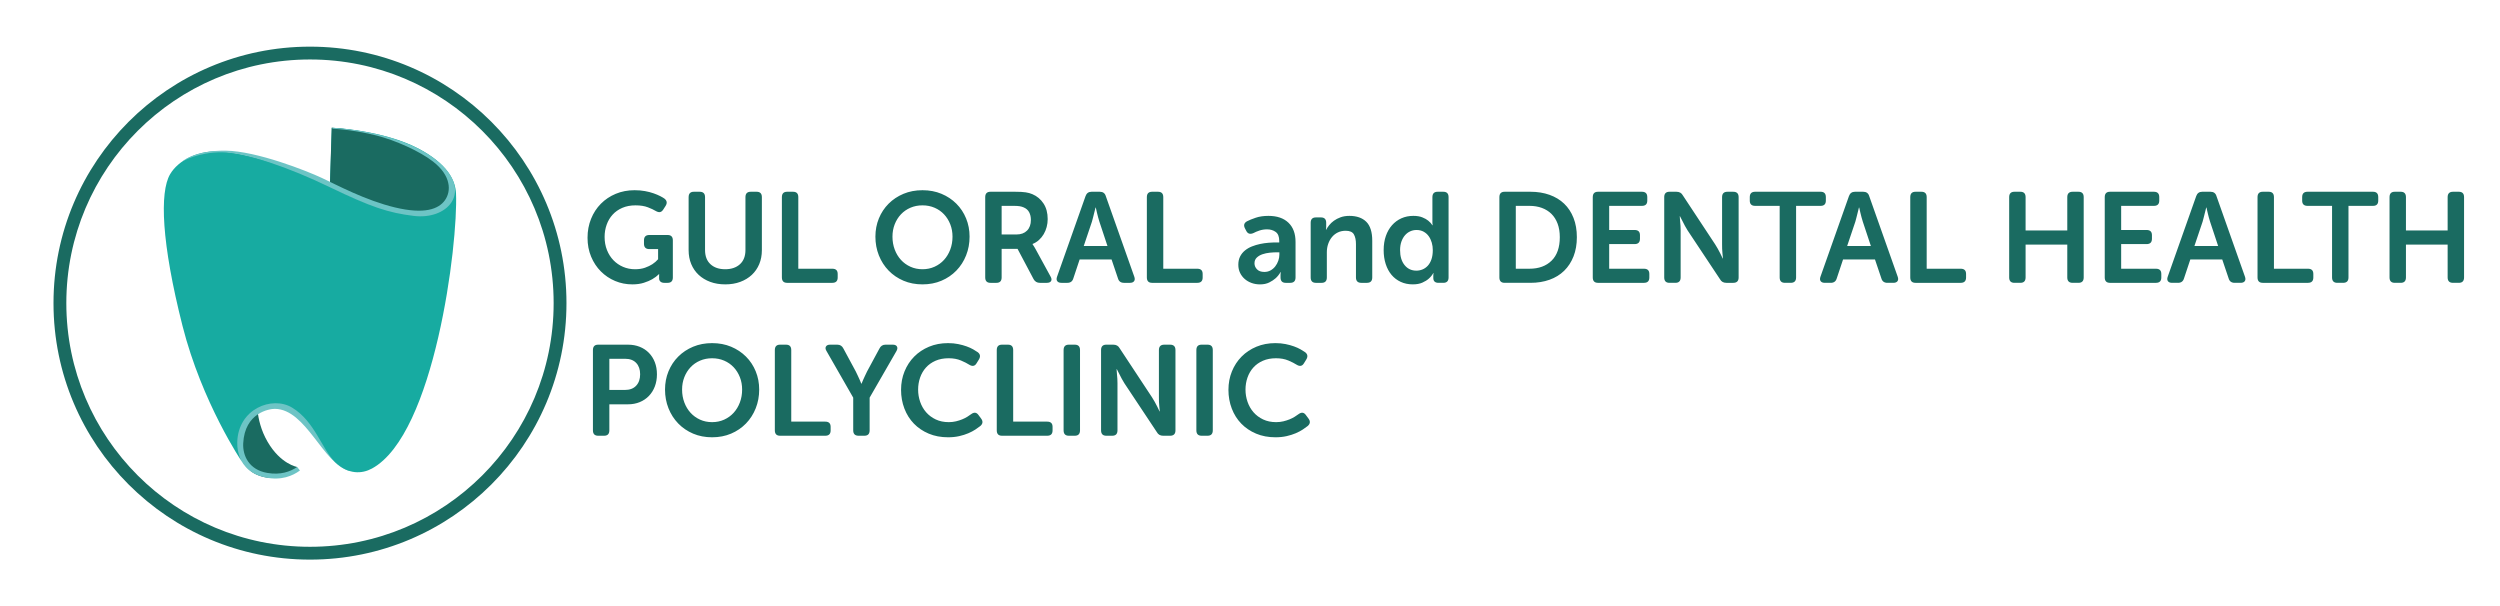
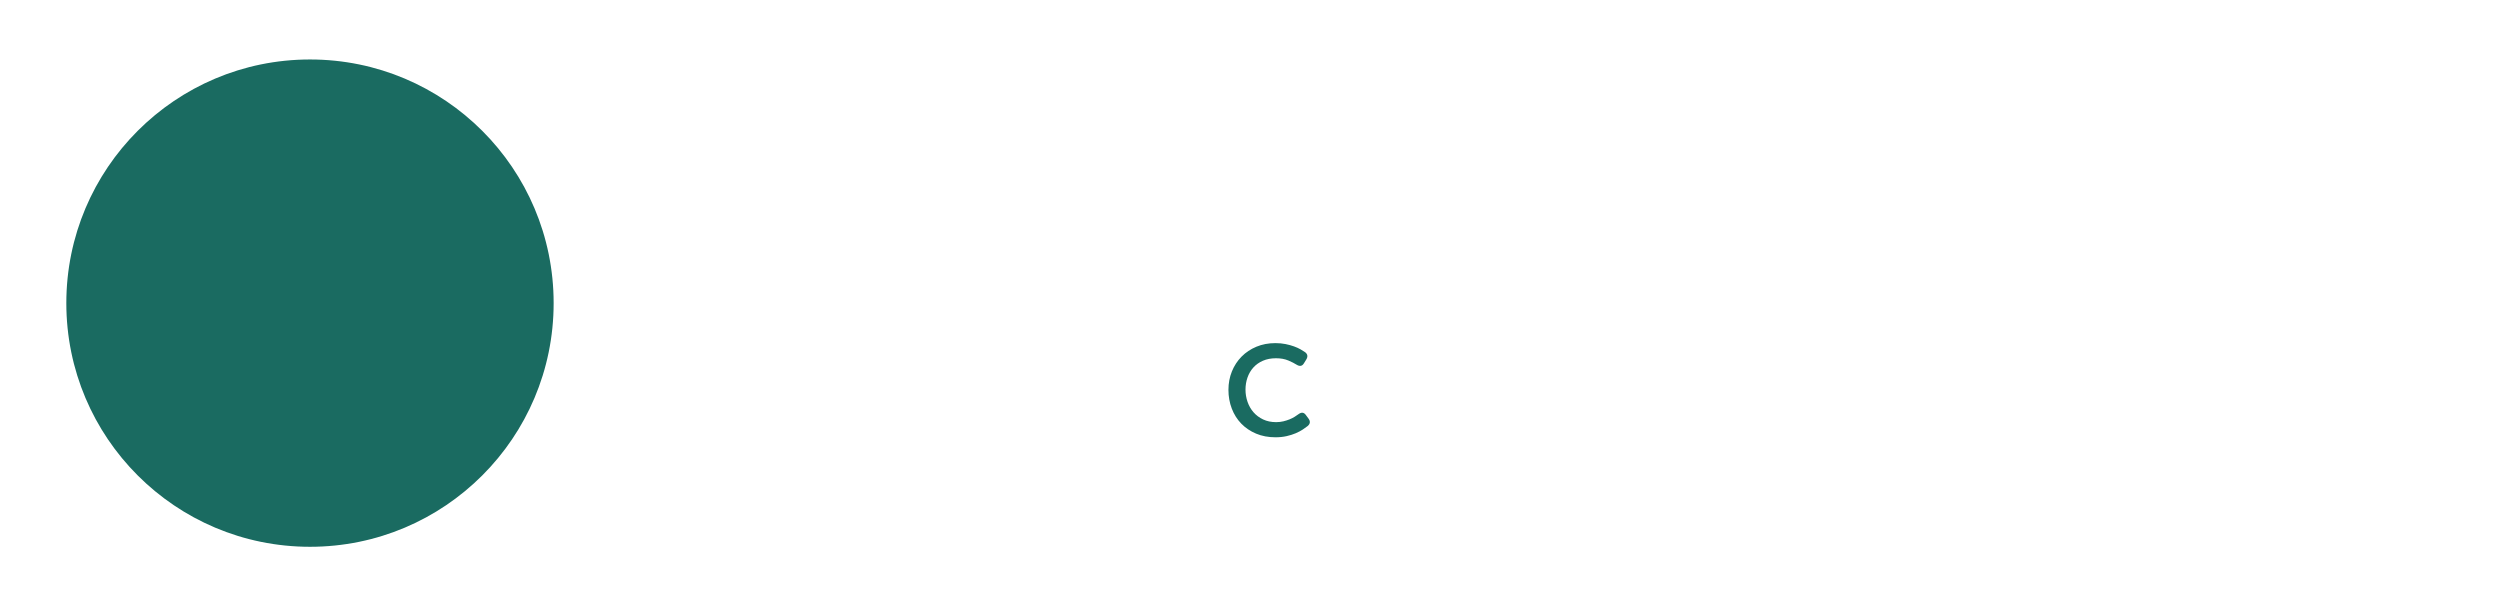
<svg xmlns="http://www.w3.org/2000/svg" xml:space="preserve" width="1650mm" height="400mm" version="1.1" style="shape-rendering:geometricPrecision; text-rendering:geometricPrecision; image-rendering:optimizeQuality; fill-rule:evenodd; clip-rule:evenodd" viewBox="0 0 165000 40000">
  <defs>
    <style type="text/css">
   
    .fil3 {fill:#1A6B61}
    .fil1 {fill:#6DC4C5;fill-rule:nonzero}
    .fil2 {fill:#17ABA1;fill-rule:nonzero}
    .fil0 {fill:#1A6B61;fill-rule:nonzero}
   
  </style>
  </defs>
  <g id="Layer_x0020_1">
    <g id="_1698827322384">
      <g>
        <path class="fil0" d="M19615.01 30820.62c0,0 -1097.24,-180.38 -1960.05,-1673.22 -868.67,-1502.65 -658.75,-2970.17 -658.75,-2970.17 0,0 -1342.01,964.92 -1608.83,1939.63 -286.16,1044.69 640.1,2646.31 1267.95,3052.39 712.79,461.09 1728.89,504.65 2511.94,128.11 304.93,-146.62 447.74,-476.74 447.74,-476.74z" />
        <path class="fil1" d="M21421.59 27995.31c0,0 -2094.01,-1788.39 -3112.16,-1817.52 -1018.14,-29.13 -2944.57,1224.66 -2975.61,2050.72 -30.9,826.19 437.94,1876.06 509.82,2006.74 71.88,130.69 376.55,1006.3 1670.77,1276.94 1052.18,220.13 1807.72,-108.5 2281.47,-459.04l-180.93 -232.52c-448.56,306.16 -1099.41,544.94 -1977.88,391.79 -1195.94,-208.42 -1626.26,-1126.5 -1584.87,-1953.52 100.87,-2016.82 1718.96,-2279.69 2093.87,-2274.38 2074.81,29.13 3160.21,3625.37 4906.94,4096.26 255.52,68.75 -1631.42,-3085.47 -1631.42,-3085.47z" />
-         <path class="fil2" d="M21772.81 12306.84l128.92 -3876.82c0,0 3386.46,145.67 5724.96,1380.12 1901.25,1003.86 2434.48,2100.41 2470.7,2956.28 141.85,3341.95 -1414.16,15899.46 -5544.46,18154.38 -668.82,365.24 -1575.2,408.26 -2439.79,-427.6 -864.58,-835.86 -1335.2,-2692.32 -2843.28,-3596.24 -1310.02,-785.22 -3565.21,82.36 -3611.49,2303.51 -15.93,765.08 312.56,1282.52 312.56,1282.52 0,0 -2637.05,-3896.96 -3924.19,-8970.53 -1395.51,-5501.02 -1515.58,-8824.18 -822.25,-10010.58 533.92,-914.14 1874.97,-1654.03 3511.84,-1497.34 3246.52,311.07 7036.48,2302.3 7036.48,2302.3z" />
-         <path class="fil0" d="M27943.63 14164.52c720.96,0 1267.54,-315.15 1584.87,-933.06 77.05,-150.02 119.93,-350.95 132.32,-582.52 38.52,-727.77 -258.11,-1439.2 -789.99,-1930.51 -399.68,-369.19 -932.38,-703.4 -1633.33,-1029.71 -2348.17,-1093.29 -5344.47,-1258.7 -5345.29,-1258.7l-119.39 3876.82c1134.95,520.57 3471.68,1857.68 6170.81,1857.68z" />
        <path class="fil1" d="M22015.44 8438.2c0,0 4833.29,194.13 7169.07,2473.01 1900.02,1853.73 315.43,3604.27 -1867.61,3339.9 -1685.61,-204.06 -2839.48,-588.5 -5544.05,-1894.43 -2704.57,-1305.93 -5502.11,-2279.15 -7091.88,-2303.52 -1589.77,-24.23 -2641.41,598.03 -2641.41,598.03 0,0 818.71,-736.48 2864.8,-707.35 2045.96,29.14 5345.29,1333.98 6339.47,1800.51 994.19,466.53 2875.01,1478.55 4820.09,1945.08 1945.08,466.53 2885.63,117.34 3306.01,-479.87 420.51,-597.09 410.71,-1611.01 -785.09,-2544.07 -873.43,-681.35 -2478.17,-1406.94 -3760.55,-1727.67 -1674.99,-418.89 -2933.96,-444.89 -2933.96,-444.89l125.11 -54.73z" />
      </g>
-       <path class="fil3" d="M20458.98 3078.84c9349.02,0 16927.89,7578.87 16927.89,16927.89 0,9349.02 -7578.87,16927.89 -16927.89,16927.89 -9349.02,0 -16927.89,-7578.87 -16927.89,-16927.89 0,-9349.02 7578.87,-16927.89 16927.89,-16927.89zm0 846.67c8881.42,0 16081.22,7199.8 16081.22,16081.22 0,8881.42 -7199.8,16081.22 -16081.22,16081.22 -8881.42,0 -16081.22,-7199.8 -16081.22,-16081.22 0,-8881.42 7199.8,-16081.22 16081.22,-16081.22z" />
+       <path class="fil3" d="M20458.98 3078.84zm0 846.67c8881.42,0 16081.22,7199.8 16081.22,16081.22 0,8881.42 -7199.8,16081.22 -16081.22,16081.22 -8881.42,0 -16081.22,-7199.8 -16081.22,-16081.22 0,-8881.42 7199.8,-16081.22 16081.22,-16081.22z" />
    </g>
    <g id="_1698827323056">
-       <path class="fil0" d="M38777.57 15686.74c0,-445.91 77.61,-860.78 232.83,-1244.6 155.22,-383.82 371.12,-715.43 647.7,-994.83 276.58,-279.4 603.96,-498.12 982.13,-656.17 378.18,-158.04 793.05,-237.07 1244.6,-237.07 248.36,0 478.37,19.76 690.04,59.27 211.67,39.51 400.75,88.9 567.27,148.17 166.51,59.26 310.44,119.94 431.8,182.03 121.35,62.09 213.07,115.71 275.16,160.87 174.98,135.46 200.38,299.15 76.2,491.06l-152.4 237.07c-62.09,95.96 -132.64,150.99 -211.66,165.1 -79.03,14.11 -172.16,-9.88 -279.4,-71.97 -129.83,-79.02 -304.8,-160.86 -524.94,-245.53 -220.13,-84.67 -491.07,-127 -812.8,-127 -327.38,0 -618.07,55.03 -872.07,165.1 -254,110.07 -467.07,259.65 -639.23,448.73 -172.15,189.09 -303.39,410.64 -393.7,664.64 -90.31,254 -135.47,522.11 -135.47,804.33 0,316.09 52.22,605.37 156.64,867.84 104.42,262.46 246.94,486.83 427.56,673.1 180.63,186.26 392.29,331.61 635,436.03 242.72,104.42 505.18,156.63 787.4,156.63 254,0 475.55,-33.86 664.64,-101.6 189.09,-67.73 348.54,-143.93 478.37,-228.6 146.75,-95.95 273.75,-206.02 381,-330.2l0 -668.86 -575.74 0c-237.07,0 -355.6,-117.13 -355.6,-352.78l0 -225.78c0,-235.66 118.53,-352.78 355.6,-352.78l1202.27 0c231.42,0 347.13,118.54 347.13,354.19l0 2449.69c0,235.66 -115.71,354.19 -347.13,354.19l-211.67 0c-112.89,0 -198.96,-26.81 -258.23,-80.43 -59.27,-53.63 -88.9,-122.77 -88.9,-207.44l0 -143.93 0 -101.6c0,-16.93 2.82,-31.04 8.47,-42.33l-16.94 0c-124.18,124.17 -273.75,237.06 -448.73,338.66 -146.76,84.67 -330.2,162.28 -550.34,232.84 -220.13,70.55 -474.13,105.83 -762,105.83 -400.75,0 -778.93,-74.79 -1134.53,-224.37 -355.6,-149.57 -668.87,-359.83 -939.8,-630.76 -270.93,-270.94 -485.42,-595.49 -643.47,-973.67 -158.04,-378.18 -237.06,-795.87 -237.06,-1253.07zm6671.73 -2675.47c0,-237.06 115.71,-355.6 347.14,-355.6l381 0c237.06,0 355.6,118.54 355.6,355.6l0 3488.27c0,406.4 119.94,719.67 359.83,939.8 239.89,220.14 563.03,330.2 969.43,330.2 406.4,0 730.96,-110.06 973.67,-330.2 242.71,-220.13 364.07,-533.4 364.07,-939.8l0 -3488.27c0,-237.06 115.71,-355.6 347.13,-355.6l389.47 0c231.42,0 347.13,118.54 347.13,355.6l0 3496.74c0,338.67 -57.85,646.29 -173.56,922.87 -115.72,276.57 -279.4,513.64 -491.07,711.2 -211.67,197.55 -465.67,351.36 -762,461.43 -296.34,110.07 -625.12,165.1 -986.37,165.1 -366.89,0 -698.5,-55.03 -994.83,-165.1 -296.34,-110.07 -550.34,-263.88 -762,-461.43 -211.67,-197.56 -375.36,-434.63 -491.07,-711.2 -115.71,-276.58 -173.57,-584.2 -173.57,-922.87l0 -3496.74zm6155.28 0c0,-237.06 115.71,-355.6 347.13,-355.6l389.47 0c231.42,0 347.13,118.54 347.13,355.6l0 4724.41 2243.67 0c237.07,0 355.6,114.3 355.6,344.31l0 234.24c0,235.66 -118.53,352.78 -355.6,352.78l-2980.27 0c-231.42,0 -347.13,-118.53 -347.13,-355.6l0 -5300.14zm6172.21 2607.74c0,-428.98 76.2,-829.73 228.6,-1202.27 152.4,-372.53 366.89,-697.09 643.46,-973.67 276.58,-276.57 603.96,-493.88 982.14,-651.93 378.18,-158.04 795.86,-237.07 1253.06,-237.07 457.2,0 874.89,79.03 1253.07,237.07 378.18,158.05 705.56,375.36 982.14,651.93 276.57,276.58 491.06,601.14 643.46,973.67 152.4,372.54 228.6,773.29 228.6,1202.27 0,440.27 -76.2,852.31 -228.6,1236.13 -152.4,383.82 -366.89,718.26 -643.46,1003.3 -276.58,285.05 -603.96,508 -982.14,668.87 -378.18,160.87 -795.87,241.3 -1253.07,241.3 -457.2,0 -874.88,-80.43 -1253.06,-241.3 -378.18,-160.87 -705.56,-383.82 -982.14,-668.87 -276.57,-285.04 -491.06,-619.48 -643.46,-1003.3 -152.4,-383.82 -228.6,-795.86 -228.6,-1236.13zm1126.06 0c0,304.8 49.39,588.43 148.17,850.9 98.78,262.47 235.66,489.65 410.63,681.57 174.98,191.91 383.83,342.9 626.54,452.96 242.71,110.07 508,165.1 795.86,165.1 287.87,0 553.16,-55.03 795.87,-165.1 242.71,-110.06 451.56,-261.05 626.54,-452.96 174.97,-191.92 311.85,-419.1 410.63,-681.57 98.78,-262.47 148.17,-546.1 148.17,-850.9 0,-293.51 -49.39,-565.86 -148.17,-817.03 -98.78,-251.18 -235.66,-469.91 -410.63,-656.17 -174.98,-186.27 -383.83,-331.61 -626.54,-436.04 -242.71,-104.42 -508,-156.63 -795.87,-156.63 -287.86,0 -553.15,52.21 -795.86,156.63 -242.71,104.43 -451.56,249.77 -626.54,436.04 -174.97,186.26 -311.85,404.99 -410.63,656.17 -98.78,251.17 -148.17,523.52 -148.17,817.03zm6121.41 -2607.74c0,-237.06 115.71,-355.6 347.13,-355.6l1625.6 0c299.16,0 531.99,12.7 698.5,38.1 166.51,25.4 314.68,66.33 444.5,122.77 304.8,129.82 548.92,334.43 732.37,613.83 183.44,279.4 275.17,622.3 275.17,1028.7 0,180.63 -22.58,355.61 -67.74,524.94 -45.15,169.33 -110.06,325.97 -194.73,469.9 -84.67,143.93 -189.09,272.34 -313.27,385.23 -124.18,112.89 -265.29,200.38 -423.33,262.47l0 16.93 50.8 76.2c16.93,28.22 38.1,60.68 63.5,97.37 25.4,36.69 52.21,83.25 80.43,139.7l990.6 1811.87c73.38,124.17 86.08,225.77 38.1,304.8 -47.98,79.02 -142.52,118.53 -283.63,118.53l-457.2 0c-186.27,0 -324.56,-81.84 -414.87,-245.53l-1058.33 -1998.14 -1049.87 0 0 1888.07c0,237.07 -115.71,355.6 -347.13,355.6l-389.47 0c-231.42,0 -347.13,-118.53 -347.13,-355.6l0 -5300.14zm2065.86 2463.81c293.52,0 524.94,-84.67 694.27,-255.42 169.33,-169.33 254,-404.98 254,-705.55 0,-193.32 -38.1,-361.25 -114.3,-506.59 -76.2,-143.93 -196.14,-249.77 -359.83,-318.91 -73.38,-33.87 -159.46,-59.27 -258.24,-76.2 -98.77,-16.94 -230.01,-25.4 -393.7,-25.4l-804.33 0 0 1888.07 982.13 0zm4555.08 -2531.54c67.73,-191.91 200.38,-287.87 397.93,-287.87l541.87 0c208.84,0 341.49,95.96 397.93,287.87l1879.6 5317.07c45.16,124.18 40.92,222.96 -12.7,296.33 -53.62,73.38 -145.34,110.07 -275.16,110.07l-389.47 0c-208.85,0 -341.49,-95.96 -397.94,-287.87l-423.33 -1253.06 -2108.2 0 -414.87 1244.6c-56.44,197.55 -189.09,296.33 -397.93,296.33l-389.47 0c-129.82,0 -221.54,-36.69 -275.16,-110.07 -53.63,-73.37 -57.86,-172.15 -12.7,-296.33l1879.6 -5317.07zm1447.8 3293.54l-533.4 -1608.67c-28.22,-84.67 -56.45,-180.62 -84.67,-287.87 -28.22,-107.24 -53.62,-208.84 -76.2,-304.8 -28.22,-107.24 -53.62,-220.13 -76.2,-338.67l-16.93 0c-33.87,118.54 -62.09,231.43 -84.67,338.67 -28.22,95.96 -53.62,197.56 -76.2,304.8 -22.58,107.25 -47.98,203.2 -76.2,287.87l-541.87 1608.67 1566.34 0zm2599.27 -3225.81c0,-237.06 115.71,-355.6 347.13,-355.6l389.47 0c231.42,0 347.13,118.54 347.13,355.6l0 4724.41 2243.67 0c237.07,0 355.6,114.3 355.6,344.31l0 234.24c0,235.66 -118.53,352.78 -355.6,352.78l-2980.27 0c-231.42,0 -347.13,-118.53 -347.13,-355.6l0 -5300.14zm6036.74 4461.94c0,-208.85 39.51,-390.88 118.53,-546.1 79.03,-155.22 186.27,-287.87 321.74,-397.93 135.46,-110.07 289.27,-198.97 461.43,-266.7 172.16,-67.74 351.37,-121.36 537.63,-160.87 186.27,-39.51 372.54,-66.32 558.8,-80.43 186.27,-14.12 361.25,-21.17 524.94,-21.17l177.8 0 0 -101.6c0,-282.22 -79.02,-479.78 -237.07,-592.67 -158.04,-112.89 -347.13,-169.33 -567.27,-169.33 -180.62,0 -349.95,26.81 -508,80.43 -158.04,53.62 -287.86,108.66 -389.46,165.1 -220.14,95.96 -378.18,47.98 -474.14,-143.93l-84.66 -160.87c-107.25,-208.84 -62.09,-366.89 135.46,-474.13 141.11,-73.38 331.61,-150.99 571.5,-232.84 239.89,-81.84 520.7,-122.76 842.44,-122.76 564.44,0 1003.3,149.58 1316.56,448.73 313.27,299.16 469.9,722.49 469.9,1270l0 2345.27c0,237.07 -118.53,355.6 -355.6,355.6l-287.86 0c-231.42,0 -347.14,-118.53 -347.14,-355.6l0 -169.33c0,-67.74 2.83,-112.89 8.47,-135.47 0,-22.58 2.82,-39.51 8.47,-50.8l-16.94 0c-84.66,152.4 -191.91,287.87 -321.73,406.4 -112.89,101.6 -254,194.73 -423.33,279.4 -169.34,84.67 -372.54,127 -609.6,127 -197.56,0 -382.41,-31.04 -554.57,-93.13 -172.16,-62.09 -323.14,-149.58 -452.97,-262.47 -129.82,-112.89 -232.83,-248.36 -309.03,-406.4 -76.2,-158.04 -114.3,-335.84 -114.3,-533.4zm1066.8 -93.13c0,146.75 55.03,277.99 165.1,393.7 110.07,115.71 272.35,173.56 486.83,173.56 152.4,0 289.28,-33.86 410.64,-101.6 121.35,-67.73 224.36,-156.63 309.03,-266.7 84.67,-110.06 150.99,-232.83 198.97,-368.3 47.98,-135.46 71.96,-268.11 71.96,-397.93l0 -160.87 -177.8 0c-135.46,0 -287.86,8.47 -457.2,25.4 -169.33,16.94 -328.78,50.8 -478.36,101.6 -149.58,50.8 -275.17,124.18 -376.77,220.14 -101.6,95.95 -152.4,222.95 -152.4,381zm3708.4 -2675.47c0,-237.07 115.71,-355.6 347.13,-355.6l330.2 0c231.43,0 347.14,118.53 347.14,355.6l0 262.47c0,28.22 -1.41,53.62 -4.24,76.2 -2.82,22.57 -4.23,42.33 -4.23,59.26 -5.64,22.58 -8.47,42.34 -8.47,59.27l16.94 0c45.15,-90.31 110.06,-189.09 194.73,-296.33 84.67,-107.25 189.09,-206.03 313.27,-296.34 124.18,-90.31 270.93,-166.51 440.26,-228.6 169.34,-62.09 364.07,-93.13 584.2,-93.13 479.78,0 850.9,129.82 1113.37,389.47 262.47,259.64 393.7,677.33 393.7,1253.06l0 2421.47c0,237.07 -118.53,355.6 -355.6,355.6l-364.07 0c-237.06,0 -355.6,-118.53 -355.6,-355.6l0 -2201.33c0,-265.29 -45.15,-478.37 -135.46,-639.24 -90.31,-160.86 -270.94,-241.3 -541.87,-241.3 -191.91,0 -364.07,36.69 -516.47,110.07 -152.4,73.38 -282.22,174.98 -389.46,304.8 -107.25,129.82 -190.5,280.81 -249.77,452.97 -59.27,172.15 -88.9,354.18 -88.9,546.1l0 1667.93c0,237.07 -115.71,355.6 -347.13,355.6l-372.54 0c-231.42,0 -347.13,-118.53 -347.13,-355.6l0 -3606.8zm4817.54 1803.4c0,-344.31 47.98,-654.76 143.93,-931.33 95.96,-276.58 231.43,-513.65 406.4,-711.2 174.98,-197.56 381,-349.96 618.07,-457.21 237.07,-107.24 499.53,-160.86 787.4,-160.86 237.07,0 436.03,32.45 596.9,97.36 160.87,64.92 289.28,136.88 385.23,215.91 112.89,90.31 206.03,191.91 279.4,304.8l16.94 0c-5.65,-22.58 -8.47,-45.16 -8.47,-67.74 -5.64,-22.58 -8.47,-49.39 -8.47,-80.43 0,-31.05 0,-63.5 0,-97.37l0 -1608.67c0,-237.06 115.72,-355.6 347.14,-355.6l372.53 0c231.42,0 347.14,118.54 347.14,355.6l0 5300.14c0,237.07 -115.72,355.6 -347.14,355.6l-313.27 0c-231.42,0 -347.13,-107.24 -347.13,-321.73l0 -169.34c0,-56.44 2.82,-93.13 8.47,-110.06 0,-16.94 2.82,-31.05 8.46,-42.34l-16.93 0c-79.02,141.11 -180.62,265.29 -304.8,372.54 -107.24,95.95 -246.94,182.03 -419.1,258.23 -172.15,76.2 -382.41,114.3 -630.77,114.3 -293.51,0 -558.8,-55.03 -795.86,-165.1 -237.07,-110.07 -438.86,-263.88 -605.37,-461.43 -166.51,-197.56 -294.92,-436.04 -385.23,-715.44 -90.31,-279.4 -135.47,-585.61 -135.47,-918.63zm1083.73 4.23c0,410.64 98.78,738.01 296.34,983.55 197.55,244.12 457.2,366.89 778.93,366.89 141.11,0 276.58,-26.81 406.4,-80.44 129.82,-53.62 245.53,-135.46 347.13,-244.12 101.6,-110.07 182.04,-251.18 241.3,-421.92 59.27,-172.16 88.9,-376.77 88.9,-612.42 0,-169.34 -22.57,-331.62 -67.73,-489.66 -45.15,-158.04 -111.48,-297.74 -198.97,-421.92 -87.48,-124.18 -198.96,-222.96 -334.43,-299.16 -135.47,-76.2 -293.51,-114.3 -474.13,-114.3 -146.76,0 -285.05,29.64 -414.87,88.9 -129.82,59.27 -244.12,143.94 -342.9,256.82 -98.78,112.89 -177.8,252.59 -237.07,417.69 -59.26,166.51 -88.9,355.6 -88.9,570.09zm6553.21 -3500.97c0,-237.06 115.71,-355.6 347.13,-355.6l1701.8 0c462.85,0 883.36,67.74 1261.53,203.2 378.18,135.47 699.92,330.2 965.21,584.2 265.28,254 471.31,567.27 618.06,939.8 146.76,372.54 220.14,795.87 220.14,1270.01 0,474.13 -73.38,897.46 -220.14,1270 -146.75,372.53 -352.78,688.62 -618.06,948.26 -265.29,259.65 -587.03,457.2 -965.21,592.67 -378.17,135.47 -798.68,203.2 -1261.53,203.2l-1701.8 0c-231.42,0 -347.13,-118.53 -347.13,-355.6l0 -5300.14zm1989.66 4724.41c609.6,0 1095.03,-177.8 1456.27,-531.99 361.25,-354.19 541.87,-870.66 541.87,-1550.81 0,-334.44 -47.98,-630.77 -143.93,-889 -95.96,-256.83 -231.43,-472.73 -406.41,-646.29 -174.97,-172.16 -385.23,-303.39 -630.76,-395.12 -245.54,-90.31 -517.88,-135.46 -817.04,-135.46l-905.93 0 0 4148.67 905.93 0zm4174.08 -4724.41c0,-237.06 115.71,-355.6 347.13,-355.6l2895.6 0c237.07,0 355.6,117.13 355.6,352.78l0 234.25c0,230.01 -118.53,344.31 -355.6,344.31l-2159 0 0 1591.73 1676.4 0c237.07,0 355.6,114.3 355.6,344.31l0 234.25c0,235.65 -118.53,352.78 -355.6,352.78l-1676.4 0 0 1625.6 2294.47 0c237.07,0 355.6,114.3 355.6,344.31l0 234.24c0,235.66 -118.53,352.78 -355.6,352.78l-3031.07 0c-231.42,0 -347.13,-118.53 -347.13,-355.6l0 -5300.14zm4715.94 0c0,-237.06 115.71,-355.6 347.13,-355.6l457.2 0c197.56,0 338.67,79.03 423.33,237.07l2133.6 3234.27c56.45,90.31 115.72,189.09 177.81,296.33 62.08,107.25 115.71,208.85 160.86,304.8 56.45,107.25 110.07,217.31 160.87,330.2l16.93 0c-11.29,-112.89 -22.58,-222.95 -33.86,-330.2 -11.29,-95.95 -18.35,-197.55 -21.17,-304.8 -2.82,-107.24 -4.23,-206.02 -4.23,-296.33l0 -3115.74c0,-237.06 118.53,-355.6 355.6,-355.6l381 0c237.06,0 355.6,118.54 355.6,355.6l0 5300.14c0,237.07 -118.54,355.6 -355.6,355.6l-457.2 0c-191.92,0 -330.2,-79.02 -414.87,-237.07l-2142.07 -3225.8c-56.44,-90.31 -114.3,-189.09 -173.57,-296.33 -59.26,-107.25 -111.47,-208.85 -156.63,-304.8 -62.09,-107.25 -118.53,-217.31 -169.33,-330.2l-16.94 0c5.65,112.89 14.12,222.95 25.4,330.2 11.29,95.95 19.76,197.55 25.4,304.8 5.65,107.24 8.47,206.02 8.47,296.33l0 3107.27c0,237.07 -115.71,355.6 -347.13,355.6l-389.47 0c-231.42,0 -347.13,-118.53 -347.13,-355.6l0 -5300.14zm7620 575.74l-1617.13 0c-237.07,0 -355.6,-114.3 -355.6,-344.31l0 -234.25c0,-235.65 118.53,-352.78 355.6,-352.78l4318 0c231.42,0 347.14,117.13 347.14,352.78l0 234.25c0,230.01 -115.72,344.31 -347.14,344.31l-1617.13 0 0 4724.4c0,237.07 -118.54,355.6 -355.6,355.6l-381 0c-231.42,0 -347.14,-118.53 -347.14,-355.6l0 -4724.4zm4572.01 -643.47c67.73,-191.91 200.38,-287.87 397.93,-287.87l541.87 0c208.84,0 341.49,95.96 397.93,287.87l1879.6 5317.07c45.16,124.18 40.92,222.96 -12.7,296.33 -53.62,73.38 -145.34,110.07 -275.16,110.07l-389.47 0c-208.85,0 -341.49,-95.96 -397.94,-287.87l-423.33 -1253.06 -2108.2 0 -414.87 1244.6c-56.44,197.55 -189.09,296.33 -397.93,296.33l-389.47 0c-129.82,0 -221.54,-36.69 -275.16,-110.07 -53.63,-73.37 -57.86,-172.15 -12.7,-296.33l1879.6 -5317.07zm1447.8 3293.54l-533.4 -1608.67c-28.22,-84.67 -56.45,-180.62 -84.67,-287.87 -28.22,-107.24 -53.62,-208.84 -76.2,-304.8 -28.22,-107.24 -53.62,-220.13 -76.2,-338.67l-16.93 0c-33.87,118.54 -62.09,231.43 -84.67,338.67 -28.22,95.96 -53.62,197.56 -76.2,304.8 -22.58,107.25 -47.98,203.2 -76.2,287.87l-541.87 1608.67 1566.34 0zm2599.27 -3225.81c0,-237.06 115.71,-355.6 347.13,-355.6l389.47 0c231.42,0 347.13,118.54 347.13,355.6l0 4724.41 2243.67 0c237.07,0 355.6,114.3 355.6,344.31l0 234.24c0,235.66 -118.53,352.78 -355.6,352.78l-2980.27 0c-231.42,0 -347.13,-118.53 -347.13,-355.6l0 -5300.14zm6527.81 0c0,-237.06 115.71,-355.6 347.13,-355.6l389.47 0c231.42,0 347.13,118.54 347.13,357.02l0 2199.92 2751.67 0 0 -2199.92c0,-238.48 118.53,-357.02 355.6,-357.02l381 0c231.42,0 347.13,118.54 347.13,355.6l0 5300.14c0,237.07 -115.71,355.6 -347.13,355.6l-381 0c-237.07,0 -355.6,-118.53 -355.6,-355.6l0 -2167.47 -2751.67 0 0 2167.47c0,237.07 -115.71,355.6 -347.13,355.6l-389.47 0c-231.42,0 -347.13,-118.53 -347.13,-355.6l0 -5300.14zm6307.67 0c0,-237.06 115.71,-355.6 347.13,-355.6l2895.6 0c237.07,0 355.6,117.13 355.6,352.78l0 234.25c0,230.01 -118.53,344.31 -355.6,344.31l-2159 0 0 1591.73 1676.4 0c237.07,0 355.6,114.3 355.6,344.31l0 234.25c0,235.65 -118.53,352.78 -355.6,352.78l-1676.4 0 0 1625.6 2294.47 0c237.07,0 355.6,114.3 355.6,344.31l0 234.24c0,235.66 -118.53,352.78 -355.6,352.78l-3031.07 0c-231.42,0 -347.13,-118.53 -347.13,-355.6l0 -5300.14zm6036.74 -67.73c67.73,-191.91 200.38,-287.87 397.93,-287.87l541.87 0c208.84,0 341.49,95.96 397.93,287.87l1879.6 5317.07c45.16,124.18 40.92,222.96 -12.7,296.33 -53.62,73.38 -145.34,110.07 -275.16,110.07l-389.47 0c-208.85,0 -341.49,-95.96 -397.94,-287.87l-423.33 -1253.06 -2108.2 0 -414.87 1244.6c-56.44,197.55 -189.09,296.33 -397.93,296.33l-389.47 0c-129.82,0 -221.54,-36.69 -275.16,-110.07 -53.63,-73.37 -57.86,-172.15 -12.7,-296.33l1879.6 -5317.07zm1447.8 3293.54l-533.4 -1608.67c-28.22,-84.67 -56.45,-180.62 -84.67,-287.87 -28.22,-107.24 -53.62,-208.84 -76.2,-304.8 -28.22,-107.24 -53.62,-220.13 -76.2,-338.67l-16.93 0c-33.87,118.54 -62.09,231.43 -84.67,338.67 -28.22,95.96 -53.62,197.56 -76.2,304.8 -22.58,107.25 -47.98,203.2 -76.2,287.87l-541.87 1608.67 1566.34 0zm2599.27 -3225.81c0,-237.06 115.71,-355.6 347.13,-355.6l389.47 0c231.42,0 347.13,118.54 347.13,355.6l0 4724.41 2243.67 0c237.07,0 355.6,114.3 355.6,344.31l0 234.24c0,235.66 -118.53,352.78 -355.6,352.78l-2980.27 0c-231.42,0 -347.13,-118.53 -347.13,-355.6l0 -5300.14zm4919.13 575.74l-1617.13 0c-237.07,0 -355.6,-114.3 -355.6,-344.31l0 -234.25c0,-235.65 118.53,-352.78 355.6,-352.78l4318 0c231.42,0 347.14,117.13 347.14,352.78l0 234.25c0,230.01 -115.72,344.31 -347.14,344.31l-1617.13 0 0 4724.4c0,237.07 -118.54,355.6 -355.6,355.6l-381 0c-231.42,0 -347.14,-118.53 -347.14,-355.6l0 -4724.4zm3793.08 -575.74c0,-237.06 115.71,-355.6 347.13,-355.6l389.47 0c231.42,0 347.13,118.54 347.13,357.02l0 2199.92 2751.67 0 0 -2199.92c0,-238.48 118.53,-357.02 355.6,-357.02l381 0c231.42,0 347.13,118.54 347.13,355.6l0 5300.14c0,237.07 -115.71,355.6 -347.13,355.6l-381 0c-237.07,0 -355.6,-118.53 -355.6,-355.6l0 -2167.47 -2751.67 0 0 2167.47c0,237.07 -115.71,355.6 -347.13,355.6l-389.47 0c-231.42,0 -347.13,-118.53 -347.13,-355.6l0 -5300.14zm-118575.78 10092.27c0,-237.06 115.71,-355.6 347.13,-355.6l1964.27 0c282.22,0 540.45,46.57 774.7,139.7 234.24,93.14 436.03,225.78 605.37,397.94 169.33,172.15 300.56,378.18 393.7,618.06 93.13,239.89 139.7,506.59 139.7,800.11 0,293.51 -46.57,561.62 -139.7,804.33 -93.14,242.71 -224.37,451.55 -393.7,626.53 -169.34,174.98 -371.13,310.45 -605.37,406.4 -234.25,95.96 -492.48,143.94 -774.7,143.94l-1227.67 0 0 1718.73c0,237.07 -115.71,355.6 -347.13,355.6l-389.47 0c-231.42,0 -347.13,-118.53 -347.13,-355.6l0 -5300.14zm2108.2 2633.14c321.73,0 570.09,-93.13 745.06,-280.81 174.98,-186.27 262.47,-438.86 262.47,-756.36 0,-311.85 -86.08,-560.21 -258.23,-743.65 -172.16,-184.86 -416.28,-276.58 -732.37,-276.58l-1041.4 0 0 2057.4 1024.47 0zm2650.07 -25.4c0,-428.98 76.2,-829.73 228.6,-1202.27 152.4,-372.53 366.89,-697.09 643.46,-973.67 276.58,-276.57 603.96,-493.88 982.14,-651.93 378.18,-158.04 795.86,-237.07 1253.06,-237.07 457.2,0 874.89,79.03 1253.07,237.07 378.18,158.05 705.56,375.36 982.14,651.93 276.57,276.58 491.06,601.14 643.46,973.67 152.4,372.54 228.6,773.29 228.6,1202.27 0,440.27 -76.2,852.31 -228.6,1236.13 -152.4,383.82 -366.89,718.26 -643.46,1003.3 -276.58,285.05 -603.96,508 -982.14,668.87 -378.18,160.87 -795.87,241.3 -1253.07,241.3 -457.2,0 -874.88,-80.43 -1253.06,-241.3 -378.18,-160.87 -705.56,-383.82 -982.14,-668.87 -276.57,-285.04 -491.06,-619.48 -643.46,-1003.3 -152.4,-383.82 -228.6,-795.86 -228.6,-1236.13zm1126.06 0c0,304.8 49.39,588.43 148.17,850.9 98.78,262.47 235.66,489.65 410.63,681.57 174.98,191.91 383.83,342.9 626.54,452.96 242.71,110.07 508,165.1 795.86,165.1 287.87,0 553.16,-55.03 795.87,-165.1 242.71,-110.06 451.56,-261.05 626.54,-452.96 174.97,-191.92 311.85,-419.1 410.63,-681.57 98.78,-262.47 148.17,-546.1 148.17,-850.9 0,-293.51 -49.39,-565.86 -148.17,-817.03 -98.78,-251.18 -235.66,-469.91 -410.63,-656.17 -174.98,-186.27 -383.83,-331.61 -626.54,-436.04 -242.71,-104.42 -508,-156.63 -795.87,-156.63 -287.86,0 -553.15,52.21 -795.86,156.63 -242.71,104.43 -451.56,249.77 -626.54,436.04 -174.97,186.26 -311.85,404.99 -410.63,656.17 -98.78,251.17 -148.17,523.52 -148.17,817.03zm6121.41 -2607.74c0,-237.06 115.71,-355.6 347.13,-355.6l389.47 0c231.42,0 347.13,118.54 347.13,355.6l0 4724.41 2243.67 0c237.07,0 355.6,114.3 355.6,344.31l0 234.24c0,235.66 -118.53,352.78 -355.6,352.78l-2980.27 0c-231.42,0 -347.13,-118.53 -347.13,-355.6l0 -5300.14zm5173.13 3141.14l-1761.07 -3073.4c-73.38,-118.54 -86.08,-218.72 -38.1,-300.57 47.98,-81.84 139.7,-122.77 275.17,-122.77l474.13 0c186.27,0 321.73,87.49 406.4,262.47l812.8 1507.07c45.16,95.95 90.31,190.5 135.47,283.63 45.15,93.14 84.66,179.21 118.53,258.24 39.51,90.31 76.2,177.8 110.07,262.46l16.93 0c33.87,-84.66 70.56,-172.15 110.07,-262.46 33.86,-79.03 73.38,-165.1 118.53,-258.24 45.16,-93.13 90.31,-187.68 135.47,-283.63l812.8 -1507.07c84.66,-174.98 220.13,-262.47 406.4,-262.47l474.13 0c141.11,0 234.25,40.93 279.4,122.77 45.16,81.85 33.87,182.03 -33.86,300.57l-1769.54 3073.4 0 2159c0,237.07 -115.71,355.6 -347.13,355.6l-381 0c-237.07,0 -355.6,-118.53 -355.6,-355.6l0 -2159zm3158.07 -516.47c0,-434.62 76.2,-839.61 228.6,-1214.97 152.4,-375.35 365.47,-701.32 639.23,-977.9 273.76,-276.57 599.72,-493.88 977.9,-651.93 378.18,-158.04 795.87,-237.07 1253.07,-237.07 242.71,0 467.08,21.17 673.1,63.5 206.02,42.34 390.88,93.14 554.57,152.4 163.68,59.27 307.62,124.18 431.8,194.74 124.17,70.55 225.77,134.05 304.8,190.5 169.33,129.82 191.91,293.51 67.73,491.06l-152.4 245.54c-112.89,186.26 -273.76,214.49 -482.6,84.66 -129.82,-84.66 -310.45,-176.38 -541.87,-275.16 -231.42,-98.78 -502.35,-148.17 -812.8,-148.17 -327.38,0 -616.65,55.03 -867.83,165.1 -251.18,110.07 -461.44,259.65 -630.77,448.73 -169.33,189.09 -297.74,409.23 -385.23,660.41 -87.49,251.17 -131.24,515.05 -131.24,791.63 0,282.22 45.16,553.15 135.47,812.8 90.31,259.64 221.55,488.24 393.7,685.8 172.16,197.56 383.82,355.6 635,474.13 251.18,118.54 537.63,177.8 859.37,177.8 169.33,0 328.79,-18.34 478.36,-55.03 149.58,-36.69 286.46,-80.43 410.64,-131.23 124.18,-50.8 235.65,-107.25 334.43,-169.34 98.78,-62.09 182.04,-118.53 249.77,-169.33 197.55,-146.76 361.24,-127 491.07,59.27l169.33 228.6c135.47,180.62 118.53,344.31 -50.8,491.06 -84.67,67.74 -193.32,145.35 -325.97,232.84 -132.64,87.49 -287.86,169.33 -465.66,245.53 -177.8,76.2 -378.18,139.7 -601.14,190.5 -222.95,50.8 -467.08,76.2 -732.37,76.2 -474.13,0 -901.7,-80.43 -1282.7,-241.3 -381,-160.87 -706.96,-381 -977.9,-660.4 -270.93,-279.4 -479.77,-611.01 -626.53,-994.83 -146.76,-383.83 -220.13,-795.87 -220.13,-1236.14zm6316.14 -2624.67c0,-237.06 115.71,-355.6 347.13,-355.6l389.47 0c231.42,0 347.13,118.54 347.13,355.6l0 4724.41 2243.67 0c237.07,0 355.6,114.3 355.6,344.31l0 234.24c0,235.66 -118.53,352.78 -355.6,352.78l-2980.27 0c-231.42,0 -347.13,-118.53 -347.13,-355.6l0 -5300.14zm4411.14 0c0,-237.06 115.71,-355.6 347.13,-355.6l389.47 0c231.42,0 347.13,118.54 347.13,355.6l0 5300.14c0,237.07 -115.71,355.6 -347.13,355.6l-389.47 0c-231.42,0 -347.13,-118.53 -347.13,-355.6l0 -5300.14zm2472.27 0c0,-237.06 115.71,-355.6 347.13,-355.6l457.2 0c197.56,0 338.67,79.03 423.33,237.07l2133.6 3234.27c56.45,90.31 115.72,189.09 177.81,296.33 62.08,107.25 115.71,208.85 160.86,304.8 56.45,107.25 110.07,217.31 160.87,330.2l16.93 0c-11.29,-112.89 -22.58,-222.95 -33.86,-330.2 -11.29,-95.95 -18.35,-197.55 -21.17,-304.8 -2.82,-107.24 -4.23,-206.02 -4.23,-296.33l0 -3115.74c0,-237.06 118.53,-355.6 355.6,-355.6l381 0c237.06,0 355.6,118.54 355.6,355.6l0 5300.14c0,237.07 -118.54,355.6 -355.6,355.6l-457.2 0c-191.92,0 -330.2,-79.02 -414.87,-237.07l-2142.07 -3225.8c-56.44,-90.31 -114.3,-189.09 -173.57,-296.33 -59.26,-107.25 -111.47,-208.85 -156.63,-304.8 -62.09,-107.25 -118.53,-217.31 -169.33,-330.2l-16.94 0c5.65,112.89 14.12,222.95 25.4,330.2 11.29,95.95 19.76,197.55 25.4,304.8 5.65,107.24 8.47,206.02 8.47,296.33l0 3107.27c0,237.07 -115.71,355.6 -347.13,355.6l-389.47 0c-231.42,0 -347.13,-118.53 -347.13,-355.6l0 -5300.14zm6290.74 0c0,-237.06 115.71,-355.6 347.13,-355.6l389.47 0c231.42,0 347.13,118.54 347.13,355.6l0 5300.14c0,237.07 -115.71,355.6 -347.13,355.6l-389.47 0c-231.42,0 -347.13,-118.53 -347.13,-355.6l0 -5300.14z" />
      <path class="fil0" d="M81077.07 25728.21c0,-434.62 76.2,-839.61 228.6,-1214.97 152.4,-375.35 365.47,-701.32 639.23,-977.9 273.76,-276.57 599.72,-493.88 977.9,-651.93 378.18,-158.04 795.87,-237.07 1253.07,-237.07 242.71,0 467.08,21.17 673.1,63.5 206.02,42.34 390.88,93.14 554.57,152.4 163.68,59.27 307.62,124.18 431.8,194.74 124.17,70.55 225.77,134.05 304.8,190.5 169.33,129.82 191.91,293.51 67.73,491.06l-152.4 245.54c-112.89,186.26 -273.76,214.49 -482.6,84.66 -129.82,-84.66 -310.45,-176.38 -541.87,-275.16 -231.42,-98.78 -502.35,-148.17 -812.8,-148.17 -327.38,0 -616.65,55.03 -867.83,165.1 -251.18,110.07 -461.44,259.65 -630.77,448.73 -169.33,189.09 -297.74,409.23 -385.23,660.41 -87.49,251.17 -131.24,515.05 -131.24,791.63 0,282.22 45.16,553.15 135.47,812.8 90.31,259.64 221.55,488.24 393.7,685.8 172.16,197.56 383.82,355.6 635,474.13 251.18,118.54 537.63,177.8 859.37,177.8 169.33,0 328.79,-18.34 478.36,-55.03 149.58,-36.69 286.46,-80.43 410.64,-131.23 124.18,-50.8 235.65,-107.25 334.43,-169.34 98.78,-62.09 182.04,-118.53 249.77,-169.33 197.55,-146.76 361.24,-127 491.07,59.27l169.33 228.6c135.47,180.62 118.53,344.31 -50.8,491.06 -84.67,67.74 -193.32,145.35 -325.97,232.84 -132.64,87.49 -287.86,169.33 -465.66,245.53 -177.8,76.2 -378.18,139.7 -601.14,190.5 -222.95,50.8 -467.08,76.2 -732.37,76.2 -474.13,0 -901.7,-80.43 -1282.7,-241.3 -381,-160.87 -706.96,-381 -977.9,-660.4 -270.93,-279.4 -479.77,-611.01 -626.53,-994.83 -146.76,-383.83 -220.13,-795.87 -220.13,-1236.14z" />
    </g>
  </g>
</svg>